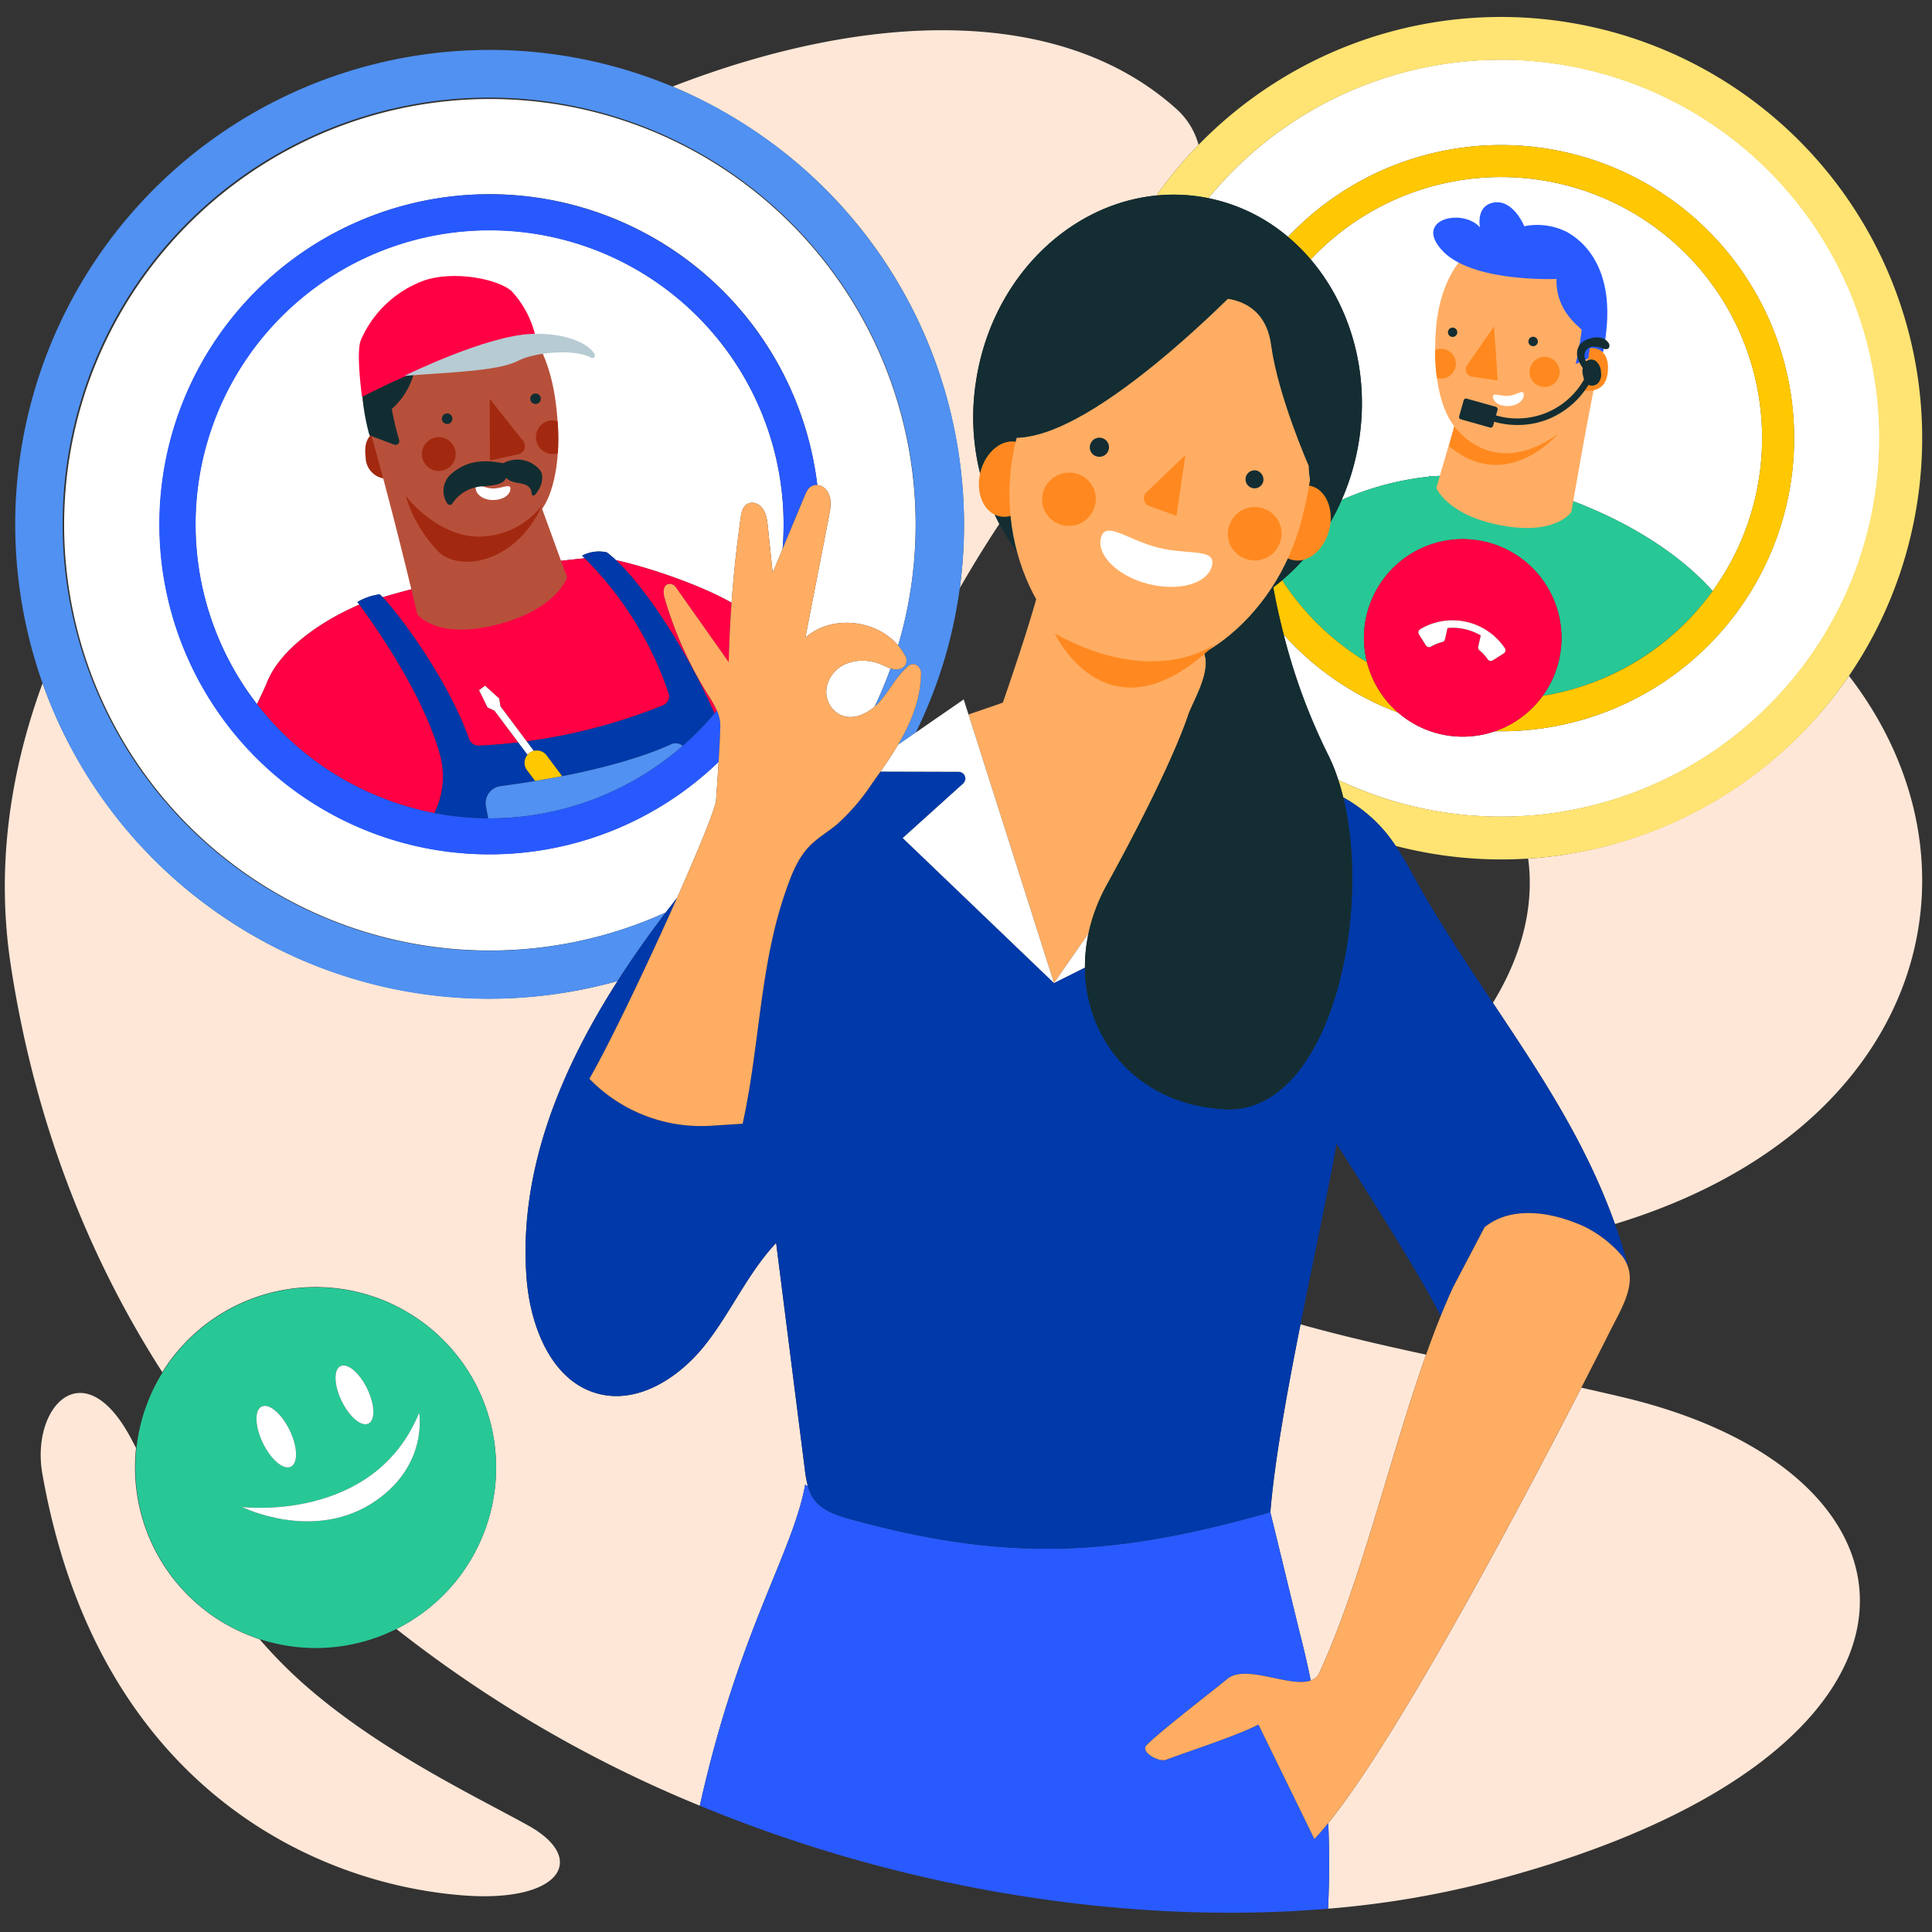
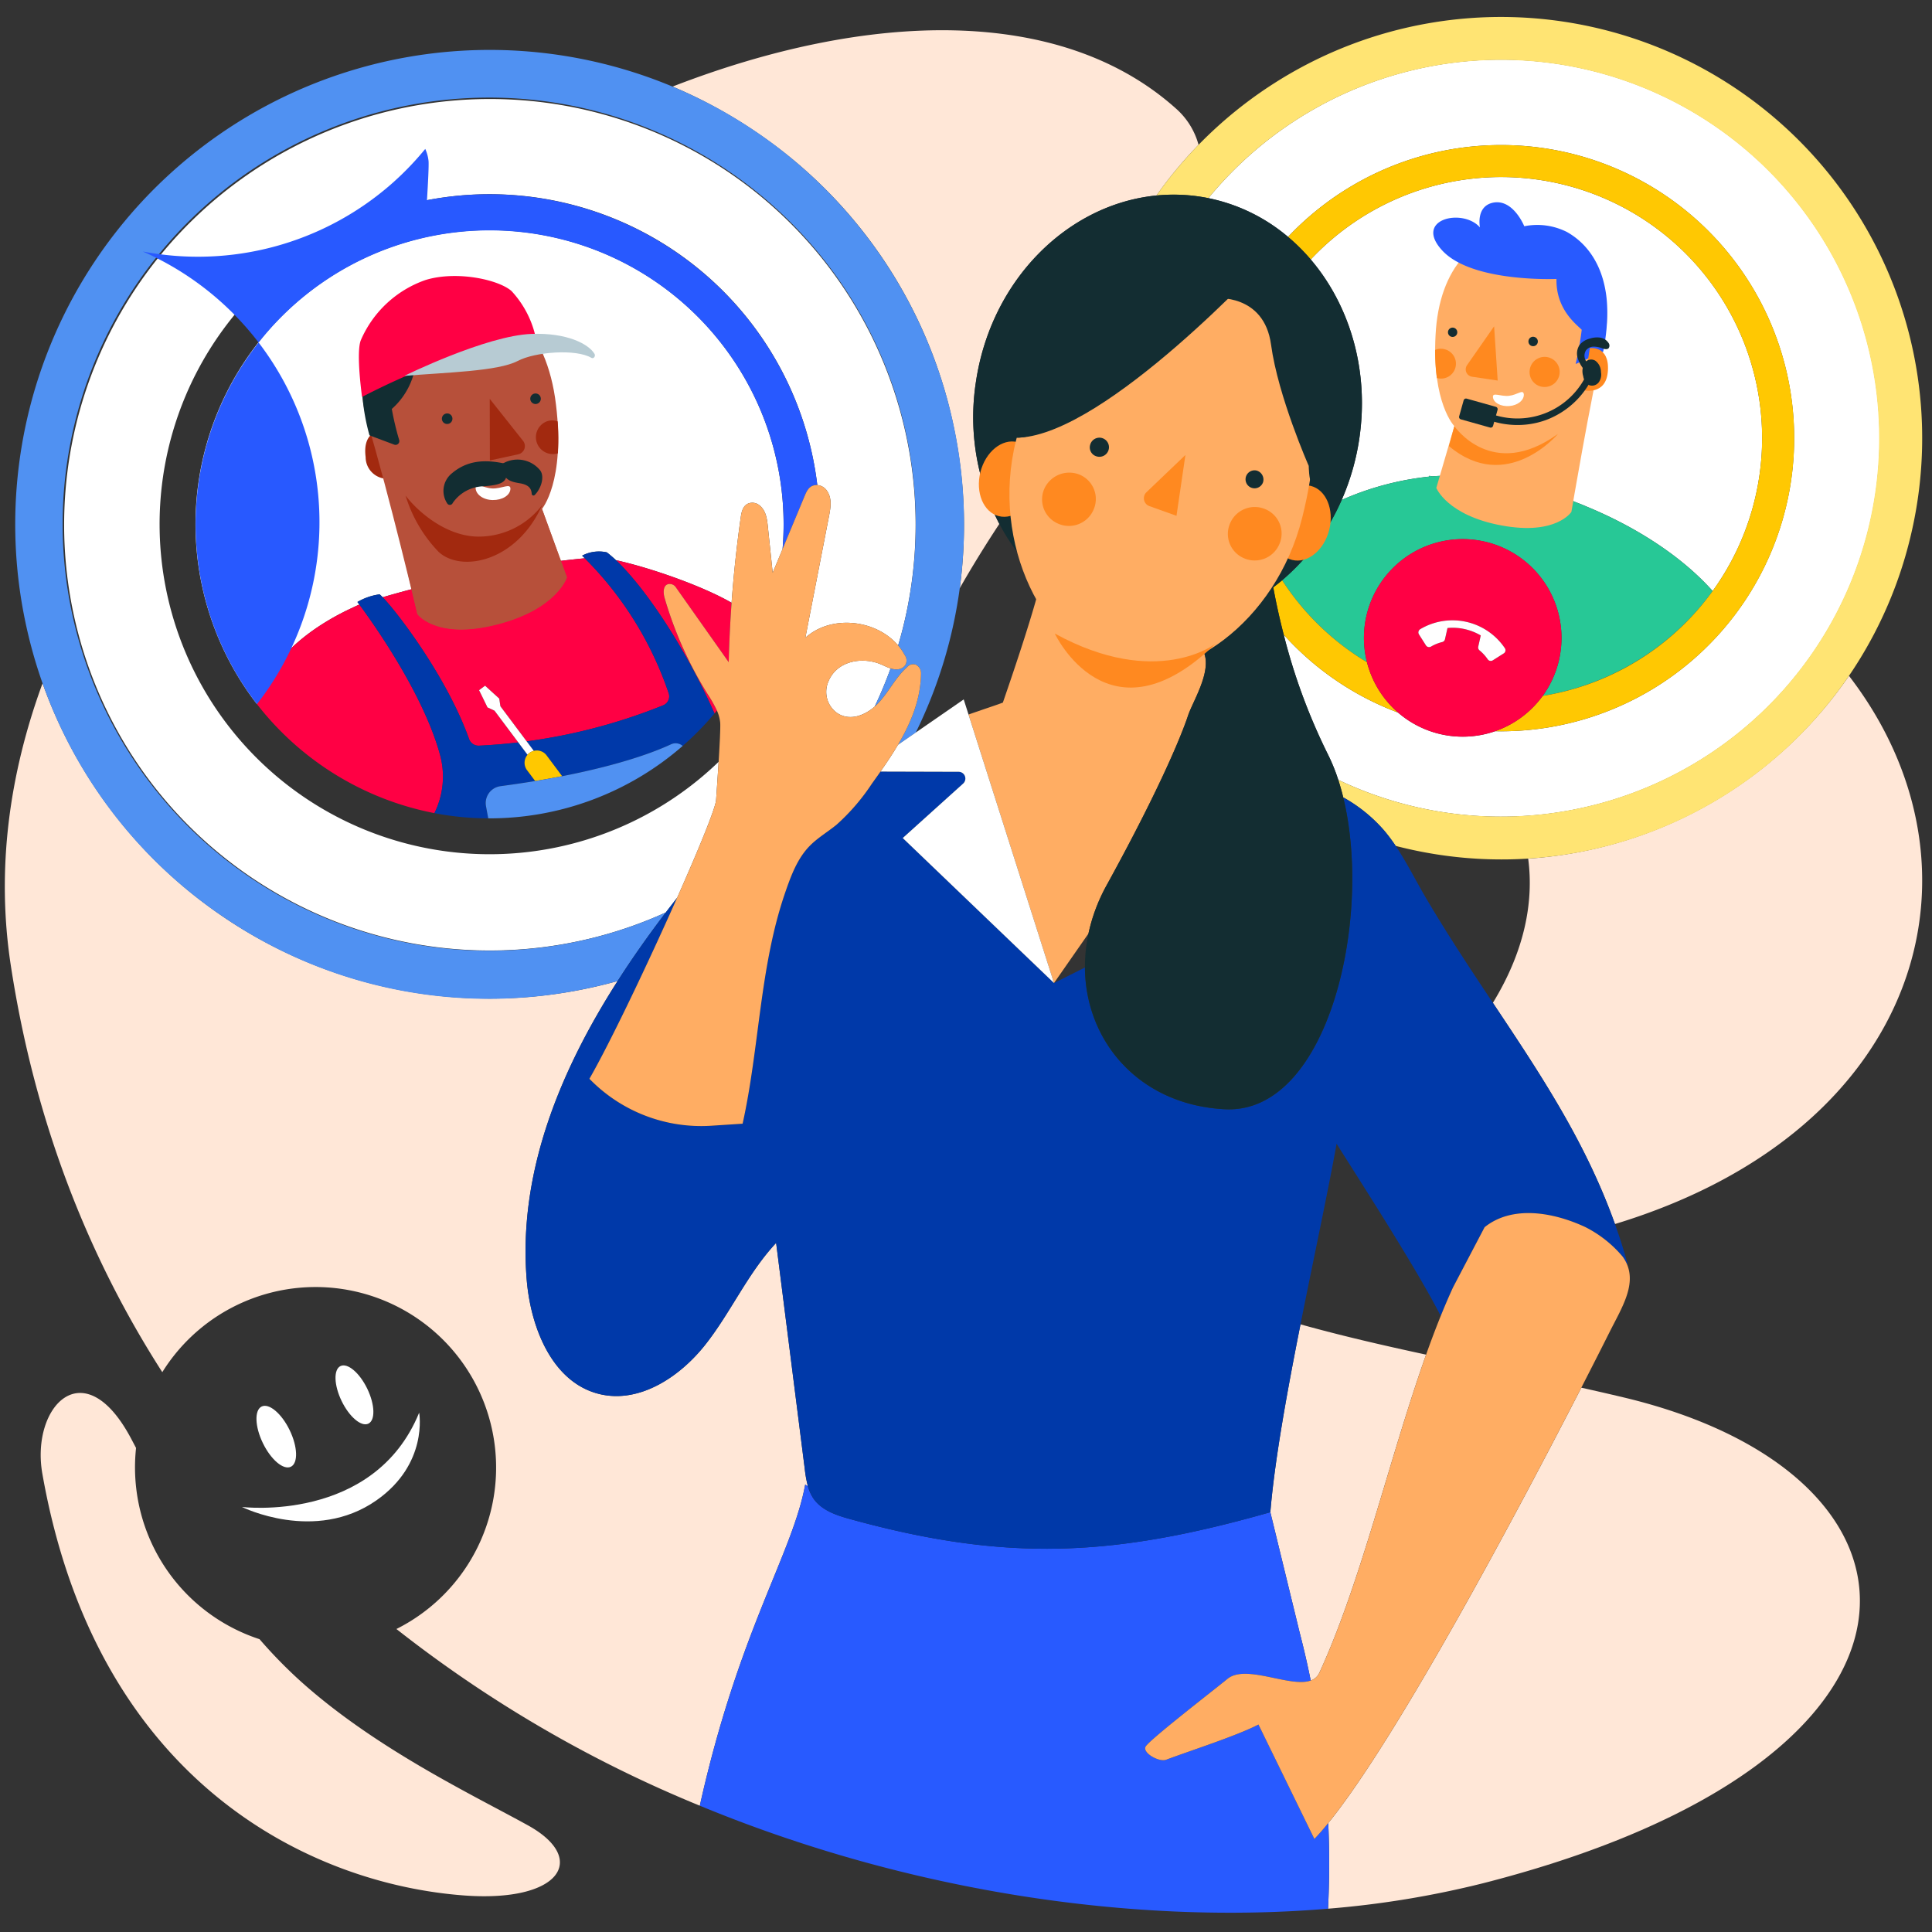
<svg xmlns="http://www.w3.org/2000/svg" id="Calque_1" data-name="Calque 1" viewBox="0 0 400 400">
  <rect x="0" y="0" width="400" height="400" fill="#333333" stroke="none" />
  <defs>
    <style>.cls-1{fill:none;}.cls-2{fill:#ffe7d7;}.cls-3{fill:#fff;}.cls-4{fill:#ffe473;}.cls-5{fill:#27c896;}.cls-6{fill:#ffc802;}.cls-7{fill:#f04;}.cls-8{fill:#5091f2;}.cls-9{fill:#0039a9;}.cls-10{fill:#ffc800;}.cls-11{fill:#2859ff;}.cls-12{fill:#285aff;}.cls-13{fill:#ffad63;}.cls-14{fill:#132d32;}.cls-15{fill:#ff8920;}.cls-16{fill:#a2290f;}.cls-17{fill:#b7503a;}.cls-18{opacity:0.72;}.cls-19{fill:#122d32;}.cls-20{fill:#b7cbd3;}.cls-21{fill:#ffad64;}.cls-22{fill:#ff891f;}</style>
  </defs>
  <title>solutions-pro</title>
-   <path class="cls-1" d="M291.685,175.794q-1.37-.307-2.724-.658c2.284,3.41,4.2,7.261,6.215,10.688,4.546,7.719,9.279,14.846,13.909,21.8,6.561-10.709,8.5-20.9,7.306-29.857A87.563,87.563,0,0,1,291.685,175.794Z" />
  <path class="cls-1" d="M298.287,272.458c-5.013-9.815-16.235-27.2-21.564-35.662-1.814,10.107-4.753,23.708-7.472,37.395,8.359,2.337,17.046,4.342,26.007,6.275C296.235,277.718,297.242,275.042,298.287,272.458Z" />
  <path class="cls-1" d="M200.52,147.93c4.254-1.487,5.725-1.934,7.112-2.471,2.822-8.157,6.6-19.506,8.007-25.648a41.941,41.941,0,0,1-8.739-11.345c-2.788,4.236-5.553,8.687-8.19,13.308a97.216,97.216,0,0,1-9.1,29.881l9.917-6.849Z" />
  <path class="cls-2" d="M166.709,307.363c.185.122.372.237.558.354a24.444,24.444,0,0,1-.656-3.633q-2.961-23.375-5.923-46.751c-5.862,6.243-9.352,14.336-14.656,21.059S132.31,290.68,124,288.595c-9.7-2.435-14.161-13.763-14.961-23.732-1.76-21.937,6.777-42.922,18.832-61.753q-3.889,1.084-7.9,1.861A98.245,98.245,0,0,1,8.814,141.463C1.9,160.311-.794,180.02,2.226,199.816c4.935,32.346,16.01,60.357,31.376,84.277a37.379,37.379,0,1,1,48.47,53.176,262.032,262.032,0,0,0,62.818,36.582C152.977,337.534,164.077,321.719,166.709,307.363Z" />
  <path class="cls-2" d="M274.956,395.175a196.874,196.874,0,0,0,32.13-5.278c100.1-25.582,97.2-84.419,28.936-100.609q-4.341-1.03-8.628-1.982c-12.318,23.977-37.834,72.2-52.394,90.14Q275.391,386.3,274.956,395.175Z" />
  <path class="cls-2" d="M271.374,347.937a3.022,3.022,0,0,0,1.8-1.637c8.66-18.822,14.486-44.46,22.085-65.834-8.96-1.934-17.647-3.938-26.007-6.275-2.806,14.121-5.378,28.334-6.241,38.893l6.042,24.807Q270.353,342.888,271.374,347.937Z" />
  <path class="cls-2" d="M197.775,89.933a98.373,98.373,0,0,1,.936,31.841c2.637-4.621,5.4-9.072,8.19-13.308a47.767,47.767,0,0,1-4.837-29.447c3.147-21.082,19.006-36.743,37.374-38.541a86.193,86.193,0,0,1,8.711-10.493A15.374,15.374,0,0,0,243.5,22.5c-23.87-21.4-63.7-20.3-104.259-4.575a99.2,99.2,0,0,1,17.126,9.286A97.558,97.558,0,0,1,197.775,89.933Z" />
  <path class="cls-2" d="M28.2,308.112a37.5,37.5,0,0,1-.031-8.326l-.962-1.826c-9.8-18.581-20.883-6.721-18.438,7.161,11.329,64.324,56.044,85.04,87.43,87.321,19.838,1.441,25.664-7.586,13.1-14.527C97.871,371.6,78,362.17,62.432,348.259a98.972,98.972,0,0,1-8.7-8.885A37.38,37.38,0,0,1,28.2,308.112Z" />
  <path class="cls-2" d="M382.81,139.925a87.634,87.634,0,0,1-66.418,37.842c1.194,8.952-.745,19.148-7.306,29.857,9.8,14.721,19.145,28.664,25.271,45.8C398.529,233.921,413.091,179.25,382.81,139.925Z" />
  <path class="cls-3" d="M324.053,31.5a60.687,60.687,0,0,1-14.5,119.89,20.466,20.466,0,0,1-20.106-3.863A60.345,60.345,0,0,1,265.78,131.4a123.524,123.524,0,0,0,9.084,24.65,37.978,37.978,0,0,1,2.212,5.416,78.367,78.367,0,1,0-26.891-120.44,36.844,36.844,0,0,1,16.49,8.018A60.71,60.71,0,0,1,324.053,31.5Z" />
  <path class="cls-3" d="M295.868,98.53a3.874,3.874,0,0,1,.691.089,50.585,50.585,0,0,1,13.635.779,95.619,95.619,0,0,1,15.514,4.386l.036-.045c.167.15,1.136.431,2.649,1.1l0,0c10.684,4.4,19.978,10.543,26.194,17.528a54.047,54.047,0,0,0-83.213-68.647c8.077,9.483,12.164,22.981,10.051,37.142a49.49,49.49,0,0,1-3.643,12.648,60.343,60.343,0,0,1,18.152-4.838C295.91,98.626,295.888,98.578,295.868,98.53Z" />
  <path class="cls-4" d="M248.346,40.7c.619.092,1.231.2,1.839.325a78.331,78.331,0,1,1,26.891,120.44q.57,1.748,1.026,3.621a31.323,31.323,0,0,1,8.485,6.878,34.524,34.524,0,0,1,2.374,3.171q1.354.349,2.724.658a87.043,87.043,0,0,0,104.17-66A87.2,87.2,0,0,0,264.1,17.053a87.841,87.841,0,0,0-15.954,12.932,86.193,86.193,0,0,0-8.711,10.493A36.286,36.286,0,0,1,248.346,40.7Z" />
  <path class="cls-5" d="M283.017,137.1a20.449,20.449,0,1,1,36.386,6.972,54.368,54.368,0,0,0,35.182-21.7c-6.216-6.985-15.511-13.13-26.194-17.528l0,0c-1.513-.668-2.482-.949-2.649-1.1l-.036.045A95.619,95.619,0,0,0,310.194,99.4a50.585,50.585,0,0,0-13.635-.779,3.874,3.874,0,0,0-.691-.089c.02.047.042.1.063.143a60.343,60.343,0,0,0-18.152,4.838,45.986,45.986,0,0,1-12.322,16.623A54.132,54.132,0,0,0,283.017,137.1Z" />
  <path class="cls-6" d="M289.445,147.525a20.54,20.54,0,0,1-6.429-10.424,54.132,54.132,0,0,1-17.559-16.966q-.9.763-1.841,1.472c.437,2.4,1.132,5.8,2.164,9.8A60.345,60.345,0,0,0,289.445,147.525Z" />
  <path class="cls-6" d="M322.6,37.964a54.057,54.057,0,0,1-3.2,106.108,20.528,20.528,0,0,1-9.851,7.315A60.685,60.685,0,1,0,266.675,49.045a40.107,40.107,0,0,1,4.7,4.676A54.081,54.081,0,0,1,322.6,37.964Z" />
  <path class="cls-7" d="M319.4,144.073a20.454,20.454,0,1,0-9.851,7.315A20.38,20.38,0,0,0,319.4,144.073Zm-25.714-13.308a.768.768,0,0,1,.336-.484,13.07,13.07,0,0,1,17.554,3.938.768.768,0,0,1,.1.581.736.736,0,0,1-.334.476l-2.276,1.442a.765.765,0,0,1-.581.1.752.752,0,0,1-.477-.328,8.878,8.878,0,0,0-1.683-1.834.774.774,0,0,1-.268-.769l.521-2.323a11.451,11.451,0,0,0-3.327-1.313,11.124,11.124,0,0,0-3.563-.224l-.521,2.323a.765.765,0,0,1-.572.58,8.645,8.645,0,0,0-2.312.938.788.788,0,0,1-.571.092.765.765,0,0,1-.484-.337l-1.442-2.275A.77.77,0,0,1,293.688,130.765Z" />
  <path class="cls-3" d="M295.227,133.621a.765.765,0,0,0,.484.337.788.788,0,0,0,.571-.092,8.645,8.645,0,0,1,2.312-.938.765.765,0,0,0,.572-.58l.521-2.323a11.124,11.124,0,0,1,3.563.224,11.451,11.451,0,0,1,3.327,1.313l-.521,2.323a.774.774,0,0,0,.268.769,8.878,8.878,0,0,1,1.683,1.834.752.752,0,0,0,.477.328.765.765,0,0,0,.581-.1l2.276-1.442a.736.736,0,0,0,.334-.476.768.768,0,0,0-.1-.581,13.07,13.07,0,0,0-17.554-3.938.782.782,0,0,0-.239,1.065Z" />
  <path class="cls-3" d="M148.259,165.635c.081-1.19.319-4.549.524-7.907a68.325,68.325,0,1,1,19.674-62.134q.468,2.422.756,4.834a2.665,2.665,0,0,1,1.99,1.163c1.11,1.588.775,3.524.426,5.313l-4.889,25.138c5.339-4.838,14.644-3.8,19.21,1.6a88.146,88.146,0,1,0-48.105,55.273q1.165-1.531,2.346-3.036C144.693,175.746,148.144,167.306,148.259,165.635Z" />
  <path class="cls-3" d="M171.5,141.134a5.359,5.359,0,0,0,1.8,6.47c2.54,1.718,5.574.609,7.787-1.306q1.836-3.865,3.3-7.909c-.675-.212-1.322-.555-1.979-.832C178.5,135.9,173.237,136.806,171.5,141.134Z" />
  <path class="cls-3" d="M161.13,97.009A60.878,60.878,0,1,0,53.2,145.781c.85-1.706,1.578-3.249,2.107-4.55,2.857-7.028,11.408-12.548,17.674-15.406q.693-.353,1.426-.65c-.261-.351-.406-.54-.406-.54a12.3,12.3,0,0,1,4.6-1.584c.166.139.378.343.629.6a227.678,227.678,0,0,1,41.842-8.067c-.182-.182-.364-.364-.548-.544a7.453,7.453,0,0,1,5.108-.683,22.708,22.708,0,0,1,1.893,1.616c7.46,1.655,18.1,5.439,23.944,8.825q.639-8.848,1.887-17.637c.169-1.186.441-2.532,1.7-2.966a2.348,2.348,0,0,1,2.267.494c1.288,1.1,1.488,2.769,1.653,4.344l1,9.555,2.048-4.918A60.724,60.724,0,0,0,161.13,97.009Z" />
  <path class="cls-8" d="M46.342,189.9a97.557,97.557,0,0,0,73.632,15.075q4.009-.774,7.9-1.861c3.127-4.884,6.491-9.623,9.973-14.2a88.316,88.316,0,1,1,48.105-55.273,11.293,11.293,0,0,1,1.345,1.971,1.84,1.84,0,0,1,.067,2.165,2.111,2.111,0,0,1-1.479.8,3.708,3.708,0,0,1-1.5-.185q-1.459,4.039-3.3,7.909a11.355,11.355,0,0,0,1.1-1.093c1.985-2.263,3.342-5.07,5.6-7.065a1.635,1.635,0,0,1,1.853-.513,1.947,1.947,0,0,1,1.048,1.8c-.055,5.316-2.072,10.2-4.778,14.78l3.7-2.555a97.216,97.216,0,0,0,9.1-29.881,98.224,98.224,0,1,0-193.775,5.4,99.576,99.576,0,0,0,3.877,14.293A97.467,97.467,0,0,0,46.342,189.9Z" />
  <path class="cls-7" d="M147.927,147.714c.168-.2.336-.4.5-.6a26.923,26.923,0,0,0-1.933-3.415,79.773,79.773,0,0,1-8.888-19.863c-.325-1.114-.362-2.737.868-2.913a1.529,1.529,0,0,1,1.44.663L150.873,137.1q.148-6.157.594-12.3c-5.847-3.386-16.483-7.17-23.944-8.825C133.509,121.614,141.934,134.113,147.927,147.714Z" />
  <path class="cls-7" d="M99.14,154.385q4.1-.2,8.166-.678l-4.92-6.571-1.456-.678-1.736-3.564.618-.464.618-.462,2.933,2.668.24,1.588,5.439,7.264a116.766,116.766,0,0,0,28.288-7.475,2,2,0,0,0,1.107-2.515,72.166,72.166,0,0,0-17.364-27.914,227.678,227.678,0,0,0-41.842,8.067c3.3,3.415,13.411,16.813,17.883,29.346A2.081,2.081,0,0,0,99.14,154.385Z" />
  <path class="cls-7" d="M91.142,156.409c-3.478-12.986-14.486-28.21-16.736-31.234q-.733.3-1.426.65c-6.266,2.858-14.817,8.378-17.674,15.406-.529,1.3-1.257,2.844-2.107,4.55A61.243,61.243,0,0,0,89.945,168.35,17.1,17.1,0,0,0,91.142,156.409Z" />
  <path class="cls-9" d="M127.524,115.976a22.708,22.708,0,0,0-1.893-1.616,7.453,7.453,0,0,0-5.108.683c.184.18.366.362.548.544A72.166,72.166,0,0,1,138.435,143.5a2,2,0,0,1-1.107,2.515,116.766,116.766,0,0,1-28.288,7.475l1.48,1.977a2.545,2.545,0,0,1,2.648.938l3.216,4.3c12.3-2.4,19.265-5.079,22.536-6.6a2.246,2.246,0,0,1,2.421.332,61.149,61.149,0,0,0,6.584-6.721C141.934,134.113,133.509,121.614,127.524,115.976Z" />
  <path class="cls-9" d="M100.59,166.726a3.528,3.528,0,0,1,3.04-3.957q3.81-.508,7.168-1.066l-1.691-2.258a2.545,2.545,0,0,1,.114-3.179l-1.916-2.559q-4.065.481-8.166.678A2.081,2.081,0,0,1,97.112,153c-4.472-12.534-14.586-25.931-17.883-29.346-.25-.259-.462-.463-.629-.6a12.3,12.3,0,0,0-4.6,1.584s.145.189.406.54c2.25,3.024,13.258,18.248,16.736,31.234a17.1,17.1,0,0,1-1.2,11.941,60.349,60.349,0,0,0,11.14,1.082q-.245-1.286-.475-2.575Q100.6,166.791,100.59,166.726Z" />
  <path class="cls-3" d="M103.362,144.637l-2.933-2.668-.618.462-.618.464,1.736,3.564,1.456.678,4.92,6.571,1.916,2.559a2.485,2.485,0,0,1,1.3-.8l-1.48-1.977-5.439-7.264Z" />
  <path class="cls-10" d="M109.222,156.266a2.545,2.545,0,0,0-.114,3.179L110.8,161.7q2.961-.489,5.587-1l-3.216-4.3a2.527,2.527,0,0,0-3.947-.138Z" />
  <path class="cls-8" d="M139.247,153.98a2.245,2.245,0,0,0-.325.123c-3.271,1.517-10.236,4.2-22.536,6.6q-2.629.513-5.587,1-3.362.555-7.168,1.066a3.528,3.528,0,0,0-3.04,3.957q.009.066.02.131.229,1.289.475,2.575a60.833,60.833,0,0,0,40.258-15A2.245,2.245,0,0,0,139.247,153.98Z" />
-   <path class="cls-11" d="M88.4,41.45a68.341,68.341,0,1,0,60.386,116.278c.222-3.623.408-7.245.323-8.143a8.114,8.114,0,0,0-.678-2.474c-.165.2-.333.4-.5.6a61.149,61.149,0,0,1-6.584,6.721,60.78,60.78,0,0,1-51.4,13.915A61.243,61.243,0,0,1,53.2,145.781a60.869,60.869,0,1,1,108.824-32.109l4.577-10.994c.4-.972.871-2.021,2.1-2.224a2.3,2.3,0,0,1,.515-.026q-.29-2.412-.756-4.834A68.419,68.419,0,0,0,88.4,41.45Z" />
-   <path class="cls-5" d="M102.466,299.564a37.342,37.342,0,1,0-20.395,37.7A37.376,37.376,0,0,0,102.466,299.564ZM70.493,282.828c1.463-.71,3.943,1.384,5.539,4.675s1.7,6.534.242,7.244-3.943-1.384-5.539-4.675S69.031,283.538,70.493,282.828ZM54.176,291.2c1.531-.743,4.125,1.448,5.795,4.891s1.783,6.837.253,7.579-4.125-1.448-5.795-4.891S52.646,291.944,54.176,291.2Zm23.729,19.449C65.175,319.533,50.092,312,50.092,312s27.338,3.387,36.692-19.521C86.784,292.477,88.726,303.1,77.905,310.651Z" />
+   <path class="cls-11" d="M88.4,41.45c.222-3.623.408-7.245.323-8.143a8.114,8.114,0,0,0-.678-2.474c-.165.2-.333.4-.5.6a61.149,61.149,0,0,1-6.584,6.721,60.78,60.78,0,0,1-51.4,13.915A61.243,61.243,0,0,1,53.2,145.781a60.869,60.869,0,1,1,108.824-32.109l4.577-10.994c.4-.972.871-2.021,2.1-2.224a2.3,2.3,0,0,1,.515-.026q-.29-2.412-.756-4.834A68.419,68.419,0,0,0,88.4,41.45Z" />
  <ellipse class="cls-3" cx="73.384" cy="288.788" rx="2.944" ry="6.623" transform="translate(-118.67 60.975) rotate(-25.874)" />
  <ellipse class="cls-3" cx="57.2" cy="297.437" rx="3.08" ry="6.929" transform="translate(-124.059 54.773) rotate(-25.872)" />
  <path class="cls-3" d="M50.092,312s15.083,7.535,27.813-1.347c10.821-7.55,8.879-18.173,8.879-18.173C77.43,315.385,50.092,312,50.092,312Z" />
  <path class="cls-12" d="M275,377.446c-1.013,1.249-1.974,2.351-2.873,3.288l-11.576-23.689c-4.506,2.342-14.367,5.5-19.117,7.289-1.5.567-5.148-1.54-4.182-2.825,1.344-1.79,14.025-11.578,16.882-13.918,3.822-3.131,12.987,1.881,17.24.345q-1.025-5.046-2.321-10.046l-6.042-24.807c-32.46,9.242-54.609,10.378-87.139,1.387-2.775-.767-5.72-1.778-7.39-4.123a8.509,8.509,0,0,1-1.214-2.631c-.186-.117-.373-.232-.558-.354-2.632,14.357-13.732,30.171-21.82,66.488,43.546,18.008,90.262,24.675,130.067,21.325Q275.391,386.314,275,377.446Z" />
  <path class="cls-9" d="M309.086,207.624c-4.63-6.953-9.364-14.08-13.909-21.8-2.018-3.428-3.931-7.279-6.215-10.688a34.524,34.524,0,0,0-2.374-3.171,31.323,31.323,0,0,0-8.485-6.878c6.151,25.218-3.132,65.655-24.491,64.576-17.731-.9-28.894-14.045-28.984-29.349l-6.412,3.212L186.9,173.507l12.519-11.285a1.4,1.4,0,0,0-.93-2.432l-16.188-.045c-.581.83-1.169,1.652-1.753,2.466a43.255,43.255,0,0,1-7.34,8.539c-1.836,1.5-3.925,2.709-5.581,4.409-2.557,2.624-3.866,6.188-5.061,9.653-5.3,15.371-5.3,31.969-8.813,47.842l-6.466.422a32.27,32.27,0,0,1-25.252-9.719c4.312-7.5,12.167-23.988,18.161-37.481q-1.181,1.505-2.346,3.036c-3.482,4.574-6.846,9.312-9.973,14.2-12.055,18.831-20.591,39.816-18.832,61.753.8,9.969,5.26,21.3,14.961,23.732,8.307,2.085,16.726-3.479,22.03-10.2s8.794-14.816,14.656-21.059q2.961,23.375,5.923,46.751a24.444,24.444,0,0,0,.656,3.633,8.509,8.509,0,0,0,1.214,2.631c1.671,2.345,4.615,3.356,7.39,4.123,32.53,8.991,54.68,7.855,87.139-1.387.863-10.559,3.436-24.772,6.241-38.893,2.719-13.687,5.657-27.288,7.472-37.395,5.329,8.46,16.551,25.847,21.564,35.662.828-2.046,1.68-4.035,2.562-5.952l6.522-12.427c5.7-4.588,14.178-3.131,20.815-.045a24.521,24.521,0,0,1,7.791,6.163,8.1,8.1,0,0,1,.868,1.541l.133-.053q-1.183-4.264-2.622-8.265C328.231,236.288,318.889,222.345,309.086,207.624Z" />
  <path class="cls-13" d="M328.186,254.034c-6.637-3.086-15.112-4.543-20.815.045l-6.522,12.427c-.882,1.917-1.734,3.906-2.562,5.952-1.045,2.584-2.052,5.26-3.029,8.008-7.6,21.375-13.424,47.012-22.085,65.834a3.022,3.022,0,0,1-1.8,1.637c-4.253,1.536-13.418-3.477-17.24-.345-2.857,2.34-15.538,12.128-16.882,13.918-.965,1.285,2.679,3.392,4.182,2.825,4.751-1.793,14.612-4.947,19.117-7.289l11.576,23.689c.9-.937,1.86-2.039,2.873-3.288,14.559-17.94,40.076-66.163,52.394-90.14,2.636-5.131,4.668-9.153,5.858-11.529,2.414-4.817,5.491-9.581,3.593-14.039a8.1,8.1,0,0,0-.868-1.541A24.521,24.521,0,0,0,328.186,254.034Z" />
  <path class="cls-13" d="M229.126,183.274c11.651-21.181,15.788-31.9,16.847-35.115,1.217-3.69,7.384-12.764.429-15.749l5.992-5.278-36.621-7.917c-.041.192-.086.392-.133.6-1.405,6.142-5.186,17.491-8.007,25.648-1.387.536-2.858.983-7.112,2.471l17.695,55.6,7.145-10.26A36.6,36.6,0,0,1,229.126,183.274Z" />
  <path class="cls-3" d="M200.52,147.93l-.994-3.123-9.917,6.849-3.7,2.555c-1.117,1.892-2.351,3.733-3.613,5.535l16.188.045a1.4,1.4,0,0,1,.93,2.432L186.9,173.507l31.319,30.02Z" />
-   <path class="cls-3" d="M225.36,193.267l-7.145,10.26,6.412-3.212A32.81,32.81,0,0,1,225.36,193.267Z" />
  <path class="cls-13" d="M185.91,154.21c2.706-4.585,4.723-9.464,4.778-14.78a1.947,1.947,0,0,0-1.048-1.8,1.635,1.635,0,0,0-1.853.513c-2.254,2-3.611,4.8-5.6,7.065a11.355,11.355,0,0,1-1.1,1.093c-2.213,1.916-5.247,3.024-7.787,1.306a5.359,5.359,0,0,1-1.8-6.47c1.739-4.328,7-5.229,10.909-3.578.657.278,1.3.62,1.979.832a3.708,3.708,0,0,0,1.5.185,2.111,2.111,0,0,0,1.479-.8,1.84,1.84,0,0,0-.067-2.165,11.293,11.293,0,0,0-1.345-1.971c-4.566-5.4-13.872-6.435-19.21-1.6L171.63,106.9c.348-1.789.683-3.725-.426-5.313a2.665,2.665,0,0,0-1.99-1.163,2.3,2.3,0,0,0-.515.026c-1.227.2-1.694,1.252-2.1,2.224l-4.577,10.994-2.048,4.918-1-9.555c-.165-1.575-.365-3.246-1.653-4.344a2.348,2.348,0,0,0-2.267-.494c-1.26.435-1.532,1.78-1.7,2.966q-1.249,8.782-1.887,17.637-.444,6.143-.594,12.3l-10.958-15.519a1.529,1.529,0,0,0-1.44-.663c-1.23.175-1.193,1.8-.868,2.913a79.773,79.773,0,0,0,8.888,19.863,26.923,26.923,0,0,1,1.933,3.415,8.114,8.114,0,0,1,.678,2.474c.085.9-.1,4.52-.323,8.143-.206,3.358-.443,6.717-.524,7.907-.114,1.671-3.566,10.111-8.066,20.241-5.994,13.492-13.849,29.984-18.161,37.481a32.27,32.27,0,0,0,25.252,9.719l6.466-.422c3.517-15.873,3.513-32.472,8.813-47.842,1.194-3.464,2.5-7.028,5.061-9.653,1.656-1.7,3.745-2.905,5.581-4.409a43.255,43.255,0,0,0,7.34-8.539c.585-.814,1.172-1.636,1.753-2.466C183.559,157.943,184.793,156.1,185.91,154.21Z" />
  <path class="cls-14" d="M274.864,156.051a123.524,123.524,0,0,1-9.084-24.65c-1.031-4-1.726-7.394-2.164-9.8q.938-.708,1.841-1.472a45.986,45.986,0,0,0,12.322-16.623,49.49,49.49,0,0,0,3.643-12.648c2.114-14.162-1.974-27.659-10.051-37.142a40.107,40.107,0,0,0-4.7-4.676,36.844,36.844,0,0,0-16.49-8.018c-.607-.123-1.22-.232-1.839-.325a36.286,36.286,0,0,0-8.908-.225c-18.369,1.8-34.228,17.46-37.374,38.541a47.767,47.767,0,0,0,4.837,29.447,41.941,41.941,0,0,0,8.739,11.345c.047-.2.092-.4.133-.6l36.621,7.917-5.992,5.278c6.956,2.985.788,12.059-.429,15.749-1.059,3.212-5.2,13.934-16.847,35.115a36.6,36.6,0,0,0-3.765,9.993,32.81,32.81,0,0,0-.733,7.048c.089,15.3,11.252,28.454,28.984,29.349,21.359,1.078,30.643-39.358,24.491-64.576q-.456-1.87-1.026-3.621A37.978,37.978,0,0,0,274.864,156.051Z" />
  <path class="cls-15" d="M267.526,115.926c3.174.8,6.61-1.987,7.675-6.219s-.648-8.312-3.823-9.109-6.61,1.987-7.674,6.22.647,8.31,3.822,9.108" />
  <path class="cls-15" d="M206.8,106.862c3.174.8,6.61-1.987,7.675-6.219s-.648-8.312-3.823-9.109-6.61,1.987-7.674,6.22.647,8.31,3.822,9.108" />
  <path class="cls-13" d="M269.595,107.219c-5.468,21.752-24.622,35.032-38.851,31.1s-25.842-25.428-20.374-47.18,19.748-37.1,40.176-31.6c22.089,6.031,24.517,25.933,19.05,47.685" />
  <path class="cls-14" d="M227.023,94.482a1.979,1.979,0,1,0-1.321-2.369,1.921,1.921,0,0,0,1.321,2.369" />
  <path class="cls-14" d="M261.515,99.8a1.862,1.862,0,1,1-1.322-2.368,1.937,1.937,0,0,1,1.322,2.368" />
-   <path class="cls-3" d="M250.924,117.145c-.935,3.719-6.856,5.347-13.167,3.76s-10.731-5.932-9.826-9.539c.935-3.719,5.524.43,11.835,2.016s12.092.044,11.157,3.763" />
  <path class="cls-15" d="M254.711,108.272a5.461,5.461,0,0,0,2.837,7.3,5.546,5.546,0,0,0,7.3-2.837,5.461,5.461,0,0,0-2.838-7.3,5.543,5.543,0,0,0-7.3,2.837" />
  <path class="cls-15" d="M216.247,101.12a5.461,5.461,0,0,0,2.837,7.3,5.544,5.544,0,0,0,7.3-2.837,5.46,5.46,0,0,0-2.837-7.3,5.671,5.671,0,0,0-7.3,2.837" />
  <path class="cls-15" d="M245.428,94.2l-8.042,7.685a1.729,1.729,0,0,0,.587,2.9l5.607,2.008Z" />
  <path class="cls-15" d="M251.673,133.261s-12.148,9.5-33.289-2.092c0,0,11.122,23.713,33.289,2.092" />
  <path class="cls-14" d="M251.5,61.736s-8.874-4.765-13.6,3.881-17.179,24.5-26.925,24.99.418-43.321,28.133-43.171S280.268,79.79,275.652,93.7s-4.693,2.759-4.693,2.759-6.358-14.405-7.8-25.094S251.5,61.736,251.5,61.736Z" />
  <path class="cls-14" d="M262.7,53.238s-33.559,36.57-51.725,37.37,10.45-36.221,10.45-36.221Z" />
  <path class="cls-16" d="M81.728,98.854A4.492,4.492,0,0,1,75.7,94.629c-.758-5.93,3.839-5.536,3.839-5.536Z" />
  <path class="cls-17" d="M102.783,129.341c12.515-3.157,14.591-9.768,14.591-9.768l-5.17-14.2s4.858-5.685,2.906-21.593C113.23,67.85,104.024,59.546,92.779,61.34S71.6,72.442,76.066,87.378c4.393,14.657,10.352,39.792,10.352,39.792s3.846,5.324,16.363,2.169" />
  <path class="cls-17" d="M105.17,111.623A14.333,14.333,0,0,0,112.2,105.3l5.17,14.2s-2.008,6.592-14.592,9.766C90.279,132.492,86.41,127.1,86.41,127.1s-4.078-17.714-6.8-28.23c2.066,2.885,6.365,9.748,12.388,12.38a20.339,20.339,0,0,0,13.174.374" />
  <path class="cls-16" d="M83.975,102.619a28.865,28.865,0,0,0,6.851,11.655c4.69,4.315,16.181,2.07,21.448-9.735A16.542,16.542,0,0,1,99.015,111.1c-7.007-.063-12.946-5.681-15.031-8.485" />
  <path class="cls-19" d="M92.269,85.646a1.091,1.091,0,1,0,1.357.74,1.072,1.072,0,0,0-1.318-.751l-.04.012" />
  <path class="cls-19" d="M109.832,82.861a1.091,1.091,0,1,1,1.357.74,1.091,1.091,0,0,1-1.357-.74v0" />
  <path class="cls-16" d="M101.426,95.33l5.855-1.27a1.74,1.74,0,0,0,1-2.8l-6.886-8.683Z" />
  <path class="cls-19" d="M76.5,90.138a42.825,42.825,0,0,1-1.526-14.211,18.671,18.671,0,0,1,8-14.358A15.148,15.148,0,0,1,92.8,59.587s-.5.691,3.984.966c4.51.344,3.8,2.686,3.8,2.686,3.654-4.875,6.426-2.435,7.973,1.978-6.48,7.916-22.392,7.186-22.392,7.186A15.03,15.03,0,0,1,81.118,84.67a59.888,59.888,0,0,0,1.532,6.447.78.78,0,0,1-1.026.939Z" />
  <path class="cls-3" d="M101.921,101.127c-2-.095-3.385-1.433-3.454-.122.02,1.361,1.571,2.5,3.553,2.524s3.586-.979,3.654-2.292-1.751-.016-3.754-.11" />
-   <path class="cls-16" d="M90.846,97.512a3.5,3.5,0,1,1,.007,0h-.007" />
  <path class="cls-16" d="M115.46,87.249a48.039,48.039,0,0,1,.044,6.6l-.14.042a3.5,3.5,0,0,1-2.069-6.682l.092-.027a3.2,3.2,0,0,1,2.073.074" />
  <path class="cls-19" d="M104.9,96.072c.166,3.265.265,4.25-4.83,4.613a7.949,7.949,0,0,0-6.345,3.462.638.638,0,0,1-1.14.068,4.679,4.679,0,0,1,.9-6.159C96.614,95.376,100.258,94.98,104.9,96.072Z" />
  <path class="cls-19" d="M104.066,95.994a.373.373,0,0,0-.191.361c.284,3.035,1.715,3.357,3.8,3.71,1.756.3,2.348,1.057,2.411,2.178a.364.364,0,0,0,.638.225c1.407-1.431,2.1-3.956,1.02-5.2A6.051,6.051,0,0,0,104.066,95.994Z" />
  <path class="cls-7" d="M74.96,82.177c10.194-5.251,23.72-11.025,36.182-11.09A20.509,20.509,0,0,0,105.9,60.25c-2.694-2.37-11.339-4.246-17.77-2.286A22.7,22.7,0,0,0,74.7,70.449C73.674,73.053,74.96,82.177,74.96,82.177Z" />
  <path class="cls-20" d="M83.711,77.821c8.665-.718,19.387-.946,23.446-3.078,3.636-1.911,12.109-2.547,15.283-.655.448.267.932-.35.645-.83-1.214-2.037-5.694-4.4-13.029-4.127C100.629,69.478,83.711,77.821,83.711,77.821Z" />
  <path class="cls-21" d="M325.344,105.979s3.774-22.46,6.79-35.61c3.072-13.4-6.328-21.038-16.43-21.987s-17.78,6.874-18.486,21c-.771,14.113,3.891,18.846,3.891,18.846l-3.735,12.791s2.247,5.705,13.56,7.782,14.409-2.825,14.409-2.825" />
  <path class="cls-14" d="M316.471,70.478a.974.974,0,1,0,1.161-.727.951.951,0,0,0-1.161.727" />
  <path class="cls-14" d="M300.53,69.733a.964.964,0,1,1,1.162-.727.968.968,0,0,1-1.162.727" />
  <path class="cls-22" d="M309.338,67.561l-5.594,8.028A1.537,1.537,0,0,0,304.8,78l5.28.789Z" />
  <path class="cls-12" d="M326.223,75.364a69.784,69.784,0,0,0,1.257-7.092c-1.084-1.1-5.372-4.234-5.226-10.521,0,0-17.346.784-23.585-5.817-6.176-6.586,4.2-8.933,7.742-4.847,0,0-.959-4.626,3.026-5.18,3.97-.492,6.147,4.933,6.147,4.933a13.633,13.633,0,0,1,8.85,1.2c4.076,2.3,7.006,6.444,7.979,12.192,1.036,5.763-.5,12.595-.5,12.595Z" />
  <path class="cls-3" d="M309.1,82.255c.141,1.151,1.627,1.945,3.386,1.813s3.069-1.221,3.006-2.42c-.142-1.151-1.288.107-3.063.3s-3.471-.844-3.329.307" />
  <path class="cls-22" d="M316.686,76.844a3.116,3.116,0,1,1,2.93,3.272,3.087,3.087,0,0,1-2.93-3.272" />
  <path class="cls-22" d="M298.963,72.278a3.084,3.084,0,1,1-1.35,6.017l-.127-.028a42,42,0,0,1-.36-5.809,2.871,2.871,0,0,1,1.837-.18" />
  <path class="cls-22" d="M329.156,72.073s4.061-.6,3.747,4.658-5.1,4.057-5.1,4.057Z" />
  <path class="cls-22" d="M301.108,88.232s7.772,11.476,21.458,1.6c0,0-10.6,12.608-22.581,2.52Z" />
  <path class="cls-14" d="M328,75.27a1.647,1.647,0,0,1,2.311-.577,2.905,2.905,0,0,1,1.147,2.34,2.735,2.735,0,0,1-.441,2.1,1.754,1.754,0,0,1-1.961.622,2.506,2.506,0,0,1-1.266-1.863A3.488,3.488,0,0,1,328,75.27Z" />
  <path class="cls-14" d="M312.783,87.937a17.259,17.259,0,0,0,7.265-.965,17.446,17.446,0,0,0,10.2-10.06l-1.285-.489a15.848,15.848,0,0,1-22.529,8.212l-.669,1.2A17.262,17.262,0,0,0,312.783,87.937Z" />
  <path class="cls-14" d="M302.941,83.3h6.274a.511.511,0,0,1,.511.511v3.434a.511.511,0,0,1-.511.511h-6.273a.511.511,0,0,1-.511-.511V83.809a.51.51,0,0,1,.51-.51Z" transform="translate(577.617 250.65) rotate(-164.308)" />
  <path class="cls-14" d="M328.042,76.6a6.78,6.78,0,0,1-1.4-2.468,3.22,3.22,0,0,1,.4-2.732,3.927,3.927,0,0,1,2.067-1.283,4.8,4.8,0,0,1,2.132-.224,2.545,2.545,0,0,1,1.784,1.1.928.928,0,0,1,.022,1.1c-.311.323-.843.188-1.267.042a5.186,5.186,0,0,0-1.79-.364,2.049,2.049,0,0,0-1.611.742,2.1,2.1,0,0,0-.134,2.013,6.2,6.2,0,0,0,1.212,1.713" />
</svg>